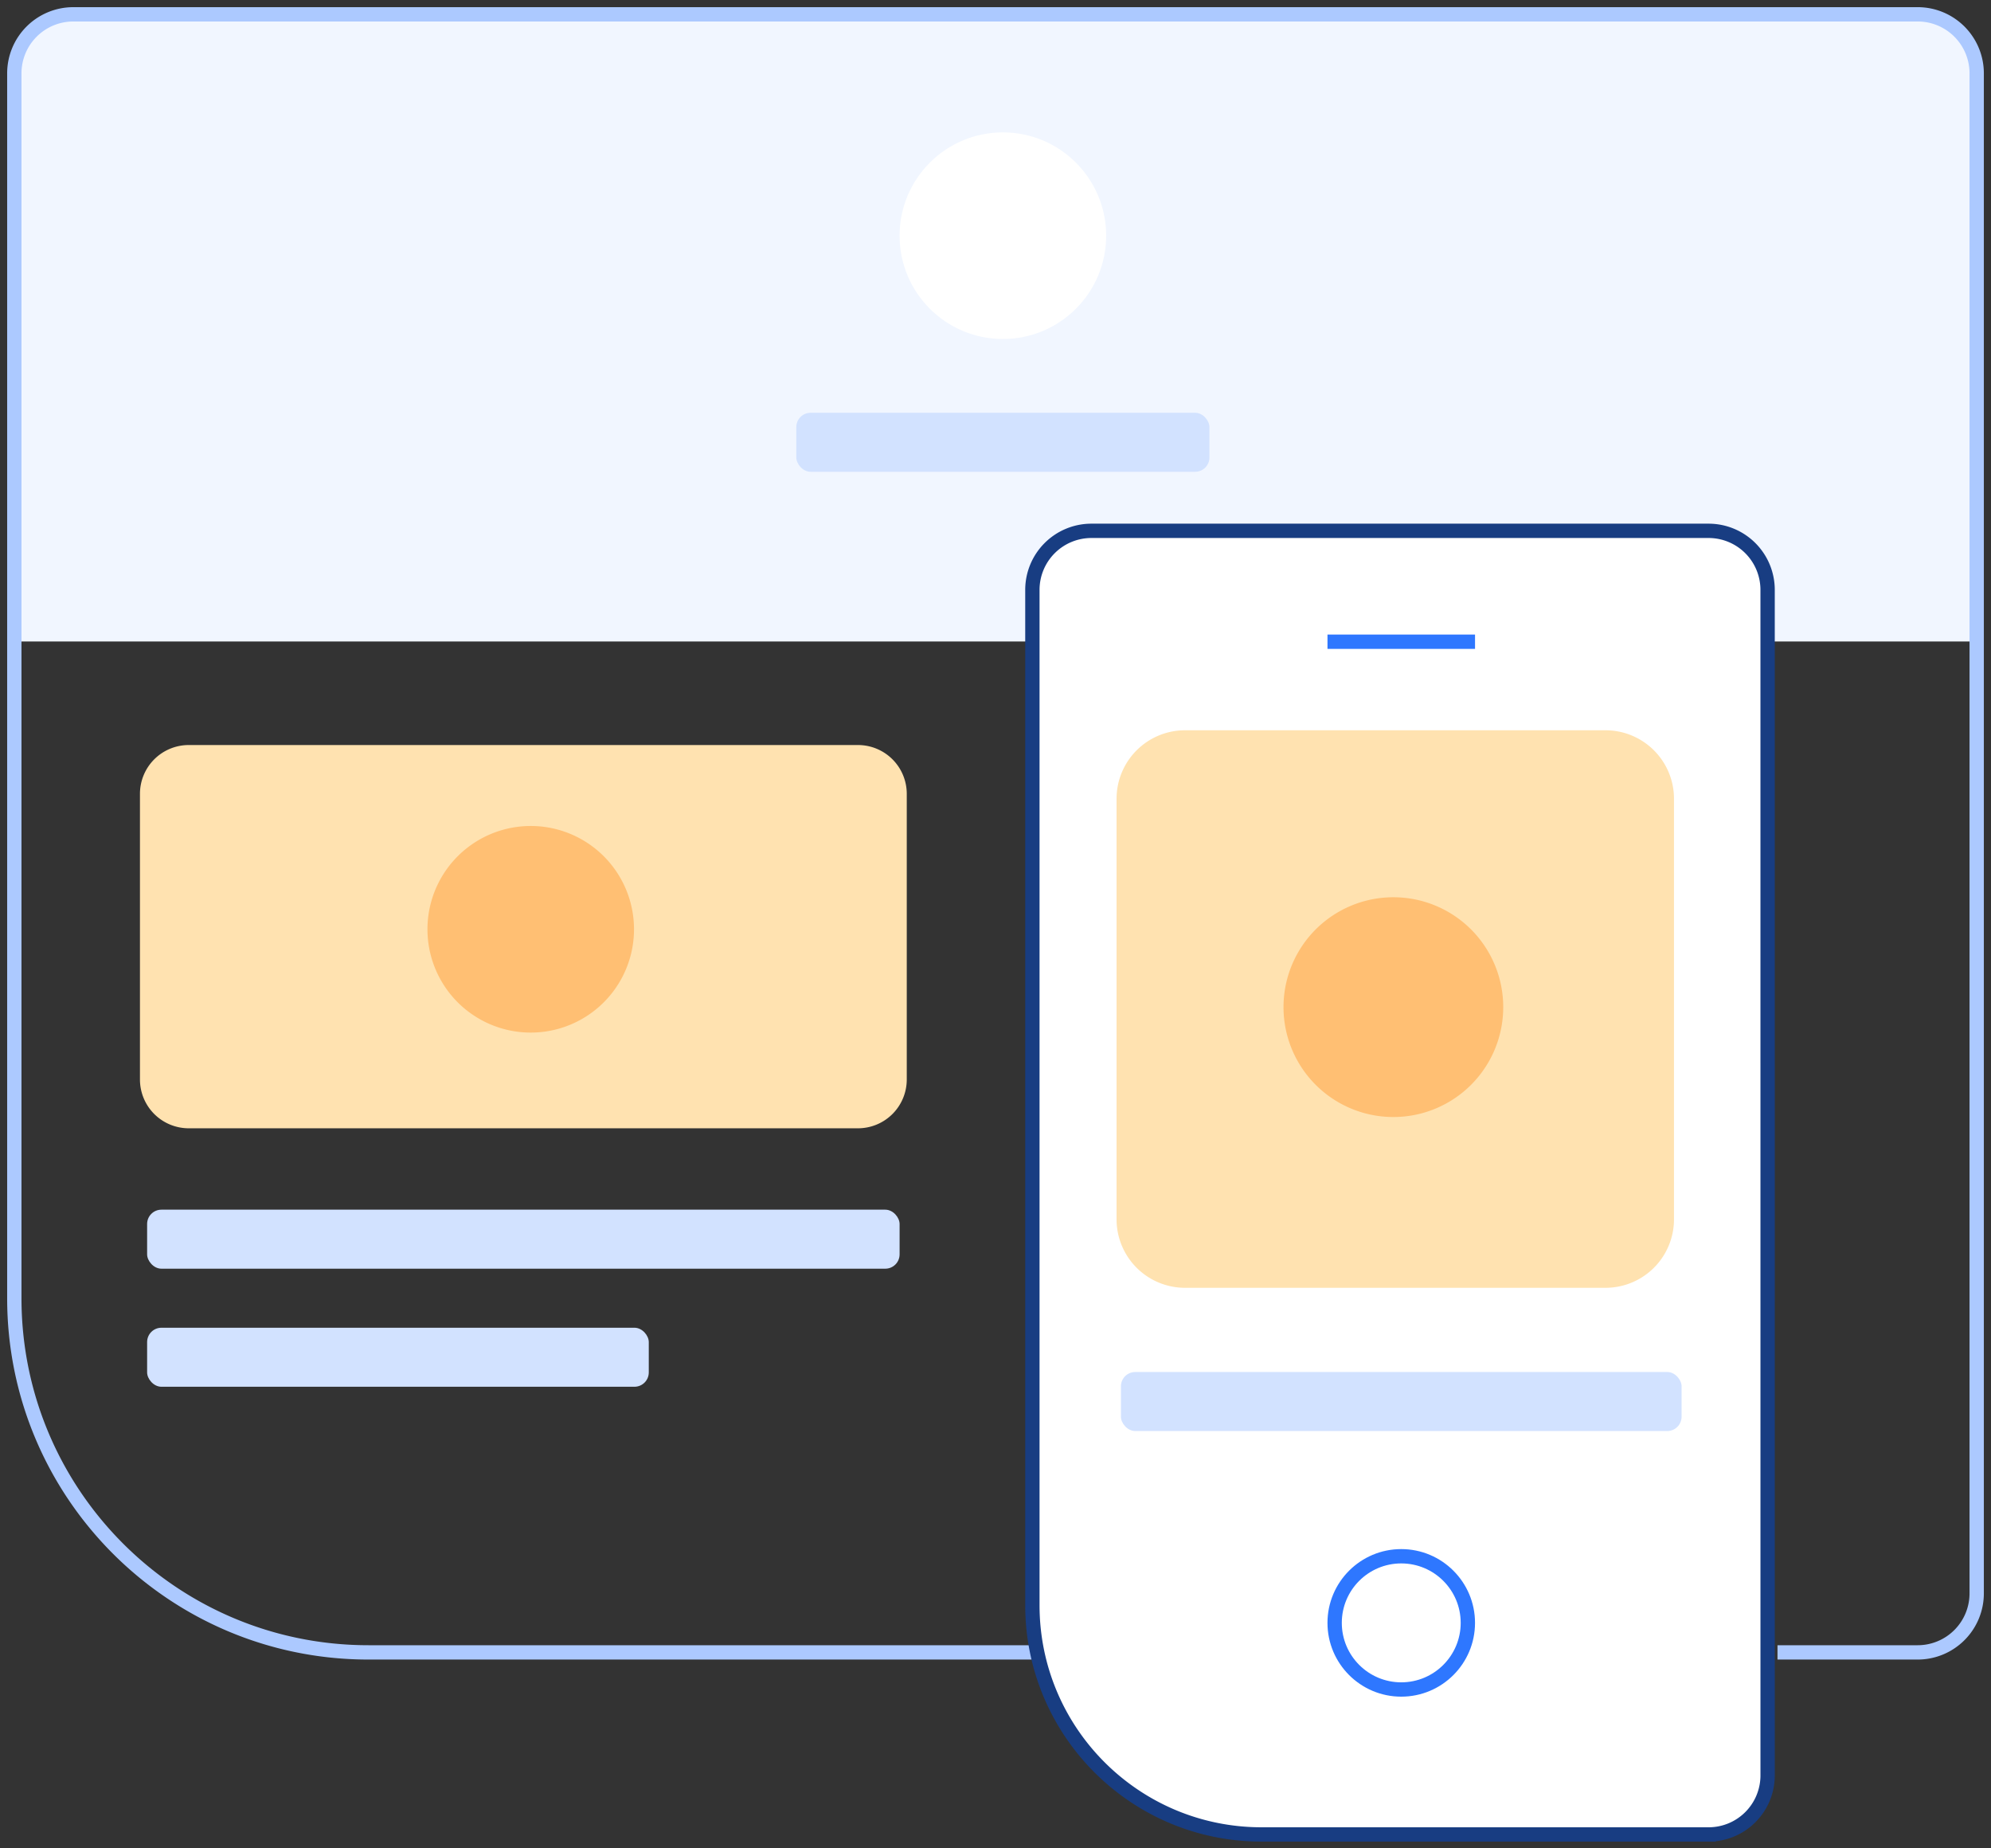
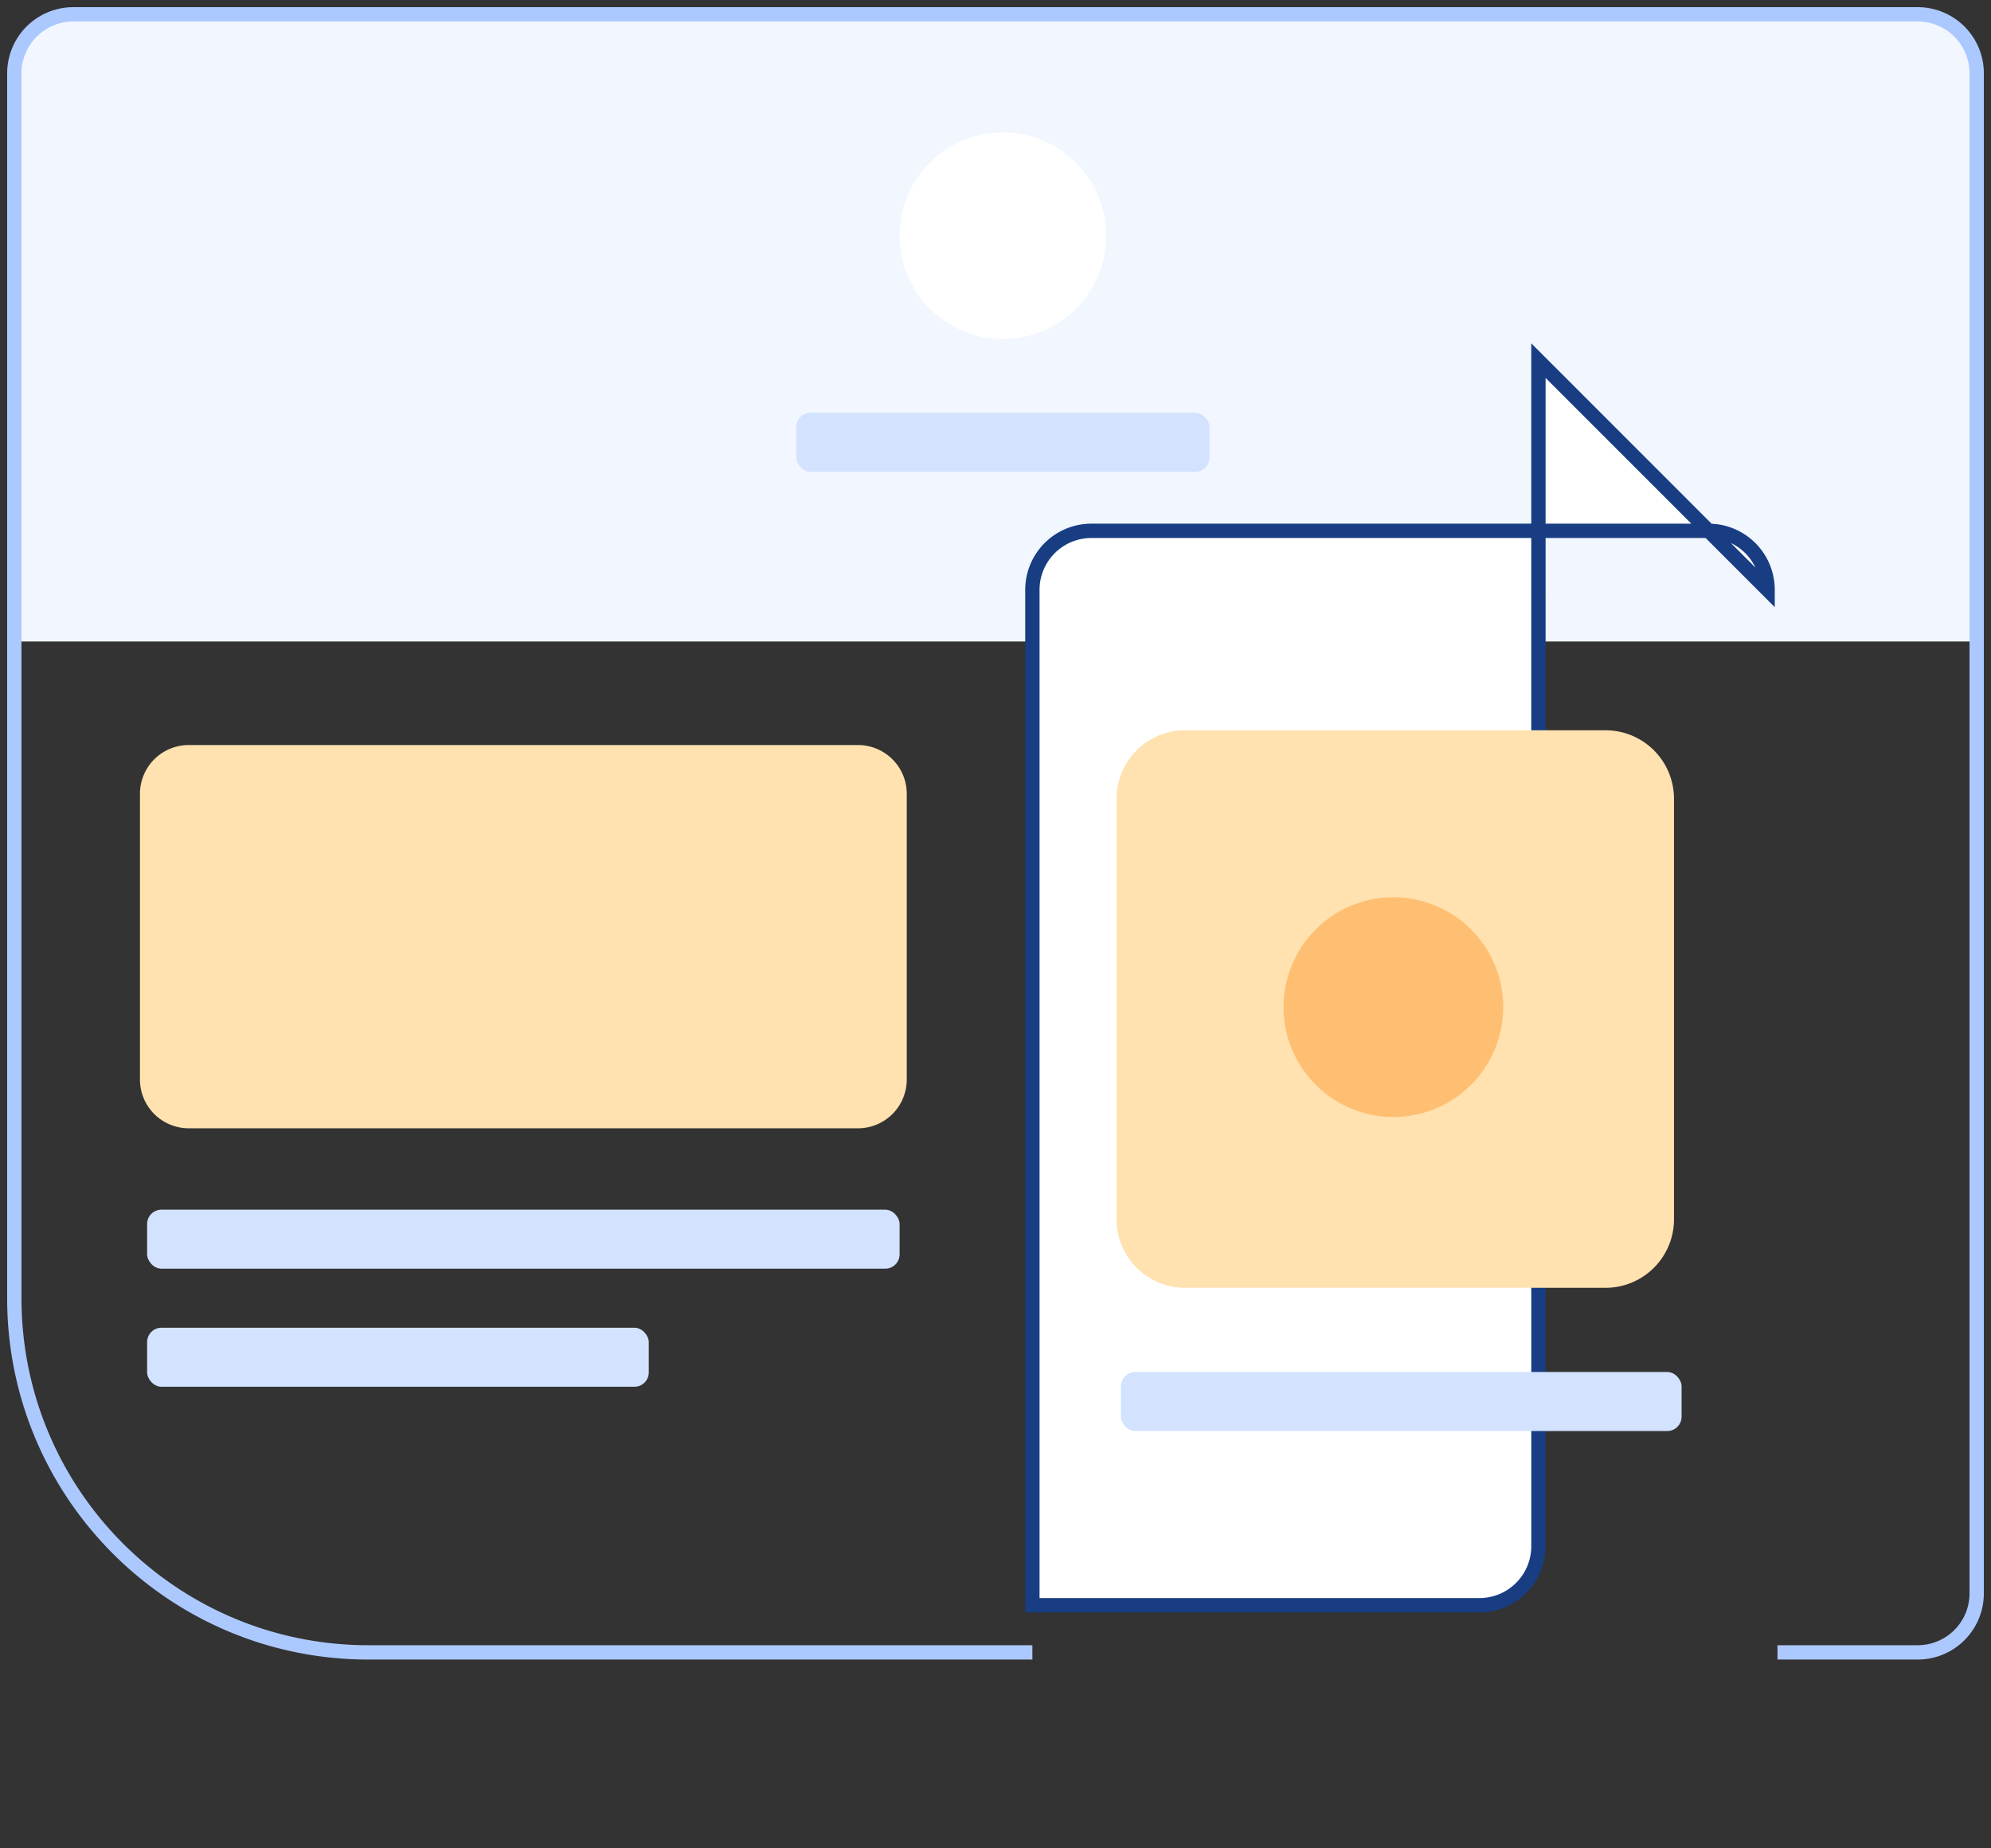
<svg xmlns="http://www.w3.org/2000/svg" width="139" height="129" fill="none">
  <rect width="100%" height="100%" fill="#333333" stroke="none" />
  <path d="M138.001 44.778V4a3 3 0 0 0-3-3H5.121A4.12 4.12 0 0 0 1 5.12v39.658h137.001Z" fill="#F1F6FF" />
  <path d="M72.075 115.338H25.722C12.068 115.338 1 104.27 1 90.617V5.12A4.12 4.12 0 0 1 5.12 1h128.761a4.12 4.12 0 0 1 4.12 4.12v106.098a4.12 4.12 0 0 1-4.12 4.12h-9.787" stroke="#ACC9FF" />
  <rect x="10.271" y="84.436" width="52.534" height="4.12" rx="1" fill="#D2E2FF" />
  <rect x="10.271" y="92.677" width="35.023" height="4.12" rx="1" fill="#D2E2FF" />
  <path d="M59.899 78.256H13.177a2.907 2.907 0 0 1-2.906-2.906V55.41a2.907 2.907 0 0 1 2.906-2.906h46.722a2.907 2.907 0 0 1 2.906 2.906v19.94a2.907 2.907 0 0 1-2.906 2.906Z" fill="#FFE2B0" stroke="#FFE2B0" />
-   <path d="M37.053 72.075a7.21 7.21 0 1 0 0-14.42 7.21 7.21 0 0 0 0 14.42Z" fill="#FFBF73" />
  <rect x="55.594" y="28.812" width="28.842" height="4.12" rx="1" fill="#D2E2FF" />
  <circle cx="70.015" cy="16.451" r="7.211" fill="#fff" />
-   <path d="M123.404 41.173a4.12 4.12 0 0 0-4.12-4.12H76.195a4.12 4.12 0 0 0-4.12 4.12v70.873c0 8.837 7.164 16 16 16h31.21a4.12 4.12 0 0 0 4.12-4.12l-.001-82.753Z" fill="#fff" stroke="#183D82" />
+   <path d="M123.404 41.173a4.12 4.12 0 0 0-4.12-4.12H76.195a4.12 4.12 0 0 0-4.12 4.12v70.873h31.21a4.12 4.12 0 0 0 4.12-4.12l-.001-82.753Z" fill="#fff" stroke="#183D82" />
  <rect x="78.256" y="95.767" width="39.143" height="4.12" rx="1" fill="#D2E2FF" />
  <path d="M112.09 89.39H82.73a4.28 4.28 0 0 1-4.278-4.278v-29.36a4.28 4.28 0 0 1 4.278-4.278h29.36a4.28 4.28 0 0 1 4.278 4.278v29.36a4.28 4.28 0 0 1-4.278 4.278Z" fill="#FFE2B0" stroke="#FFE2B0" />
  <path d="M97.277 77.969a7.67 7.67 0 1 0 0-15.34 7.67 7.67 0 0 0 0 15.34Z" fill="#FFBF73" />
-   <circle cx="97.827" cy="113.278" r="4.65" stroke="#2E77FF" />
-   <path stroke="#2E77FF" d="M92.677 44.793h10.301" />
</svg>